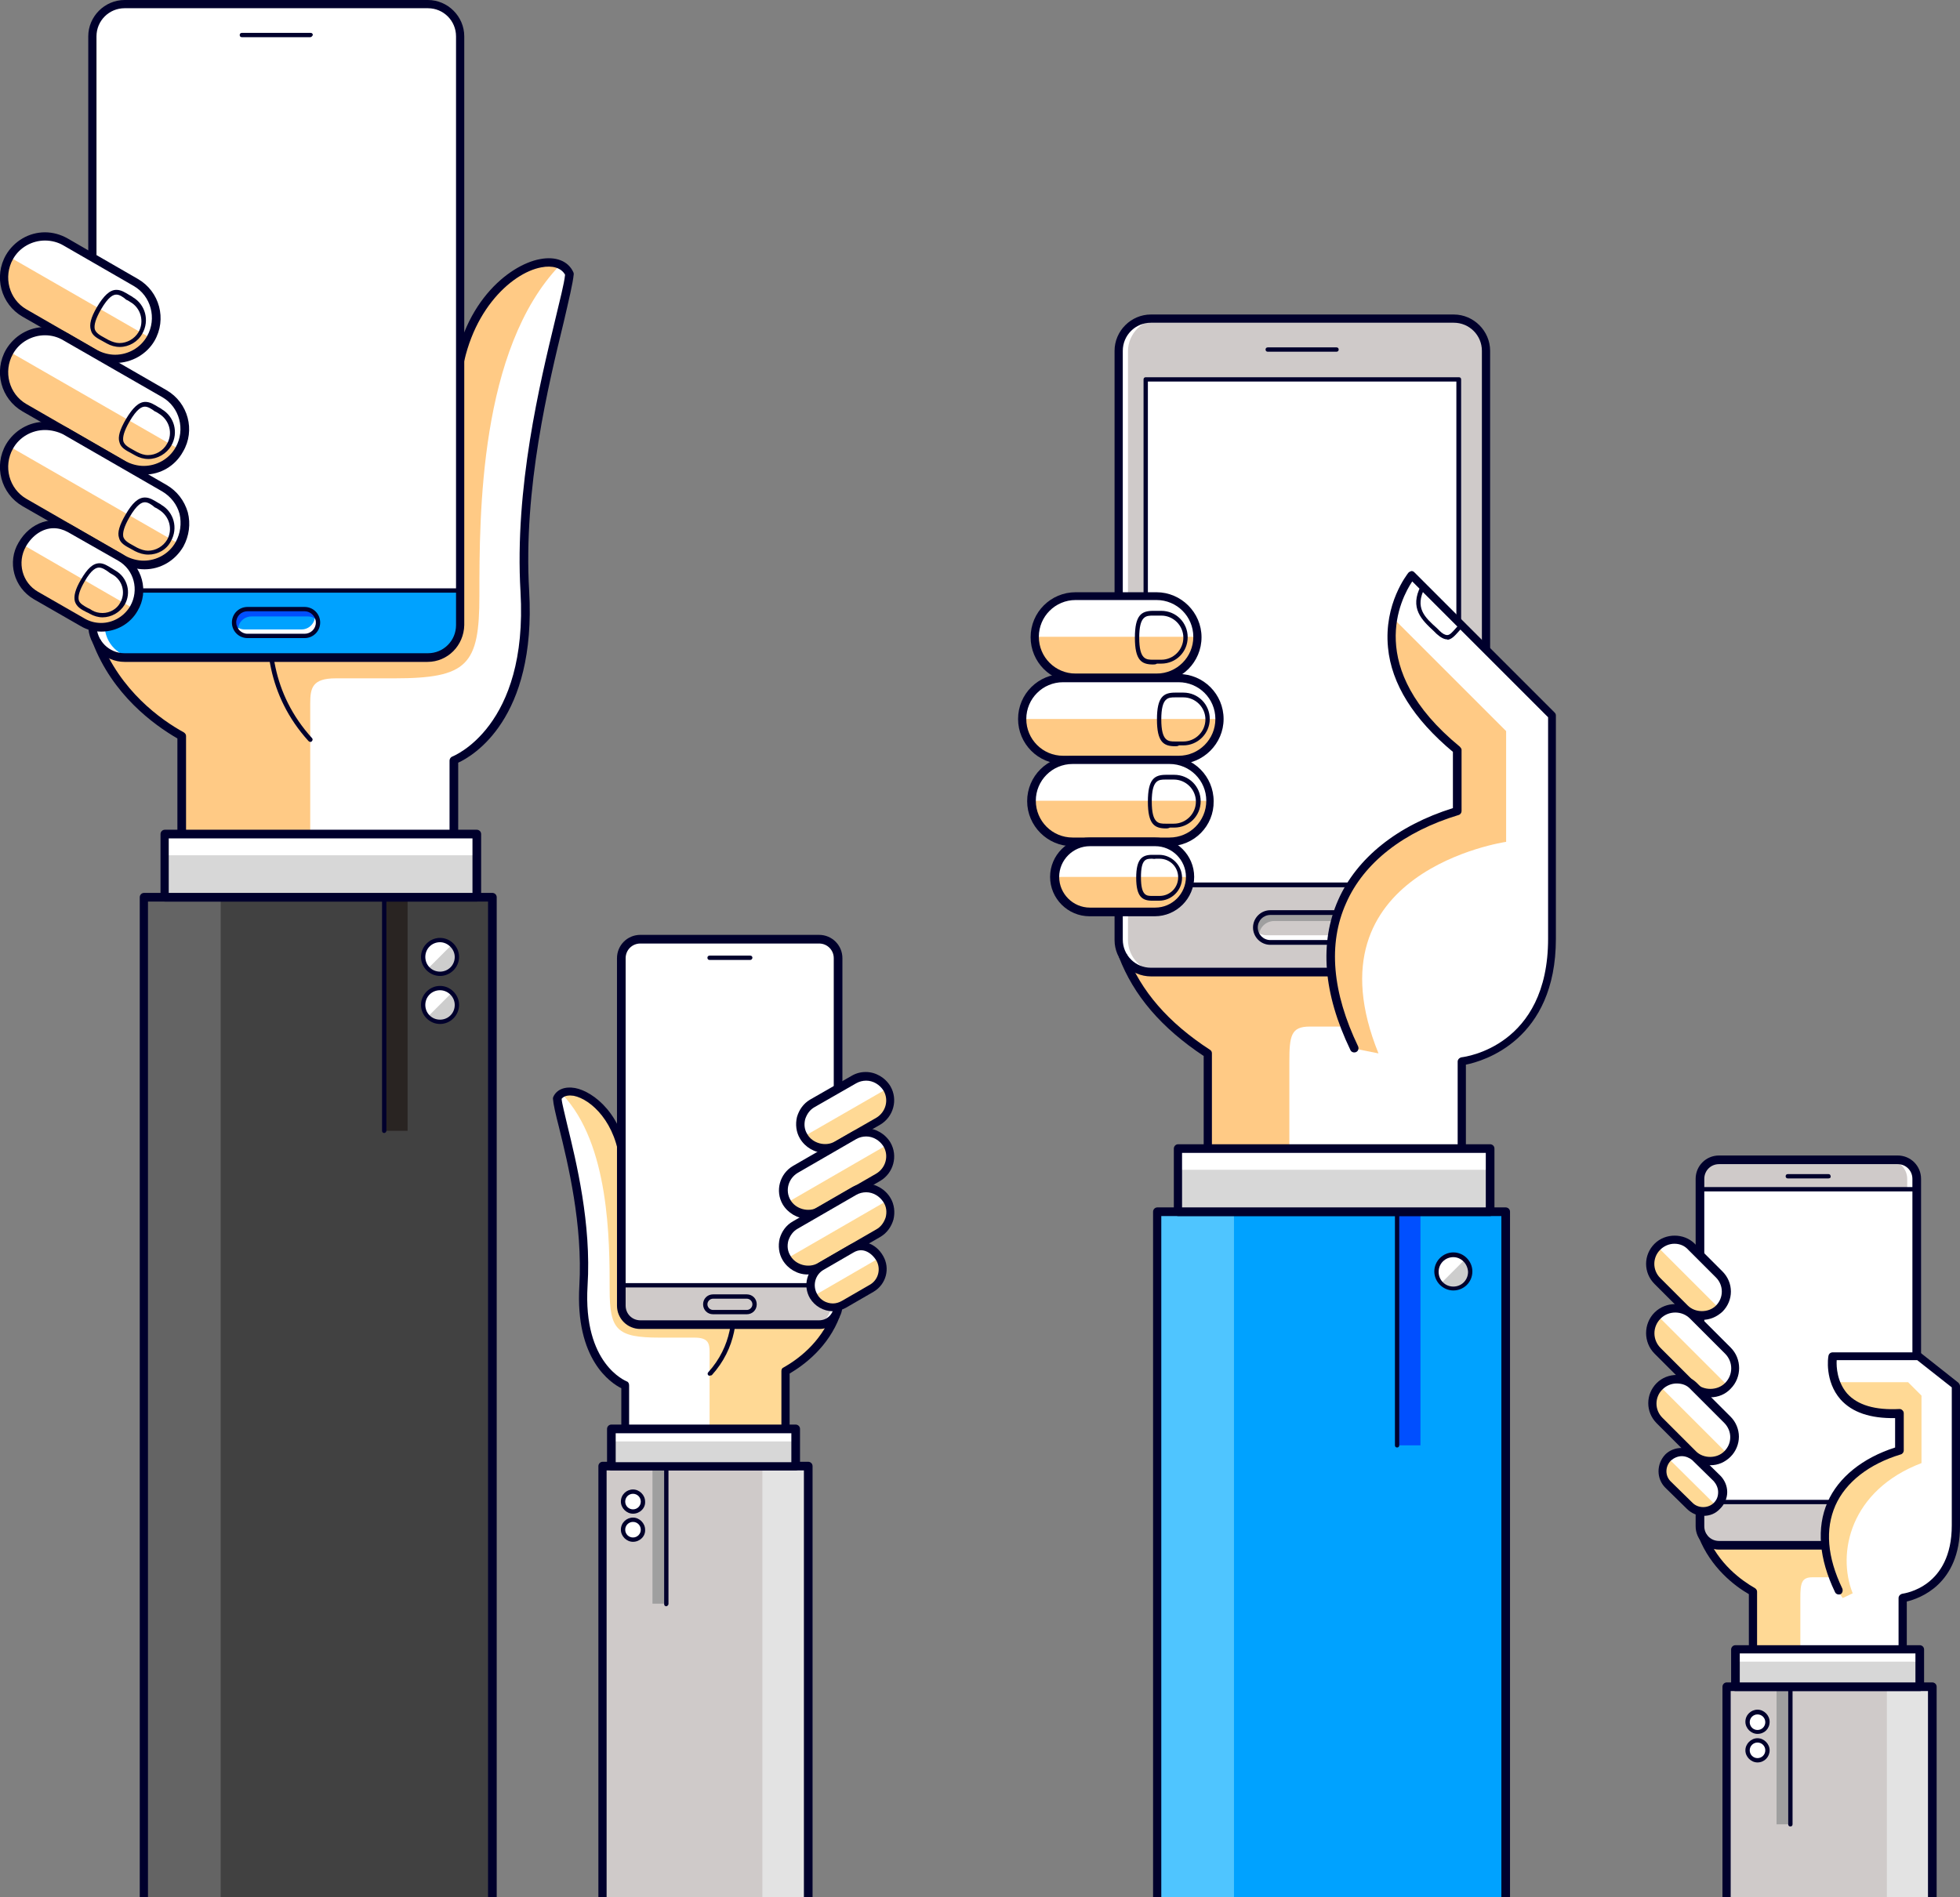
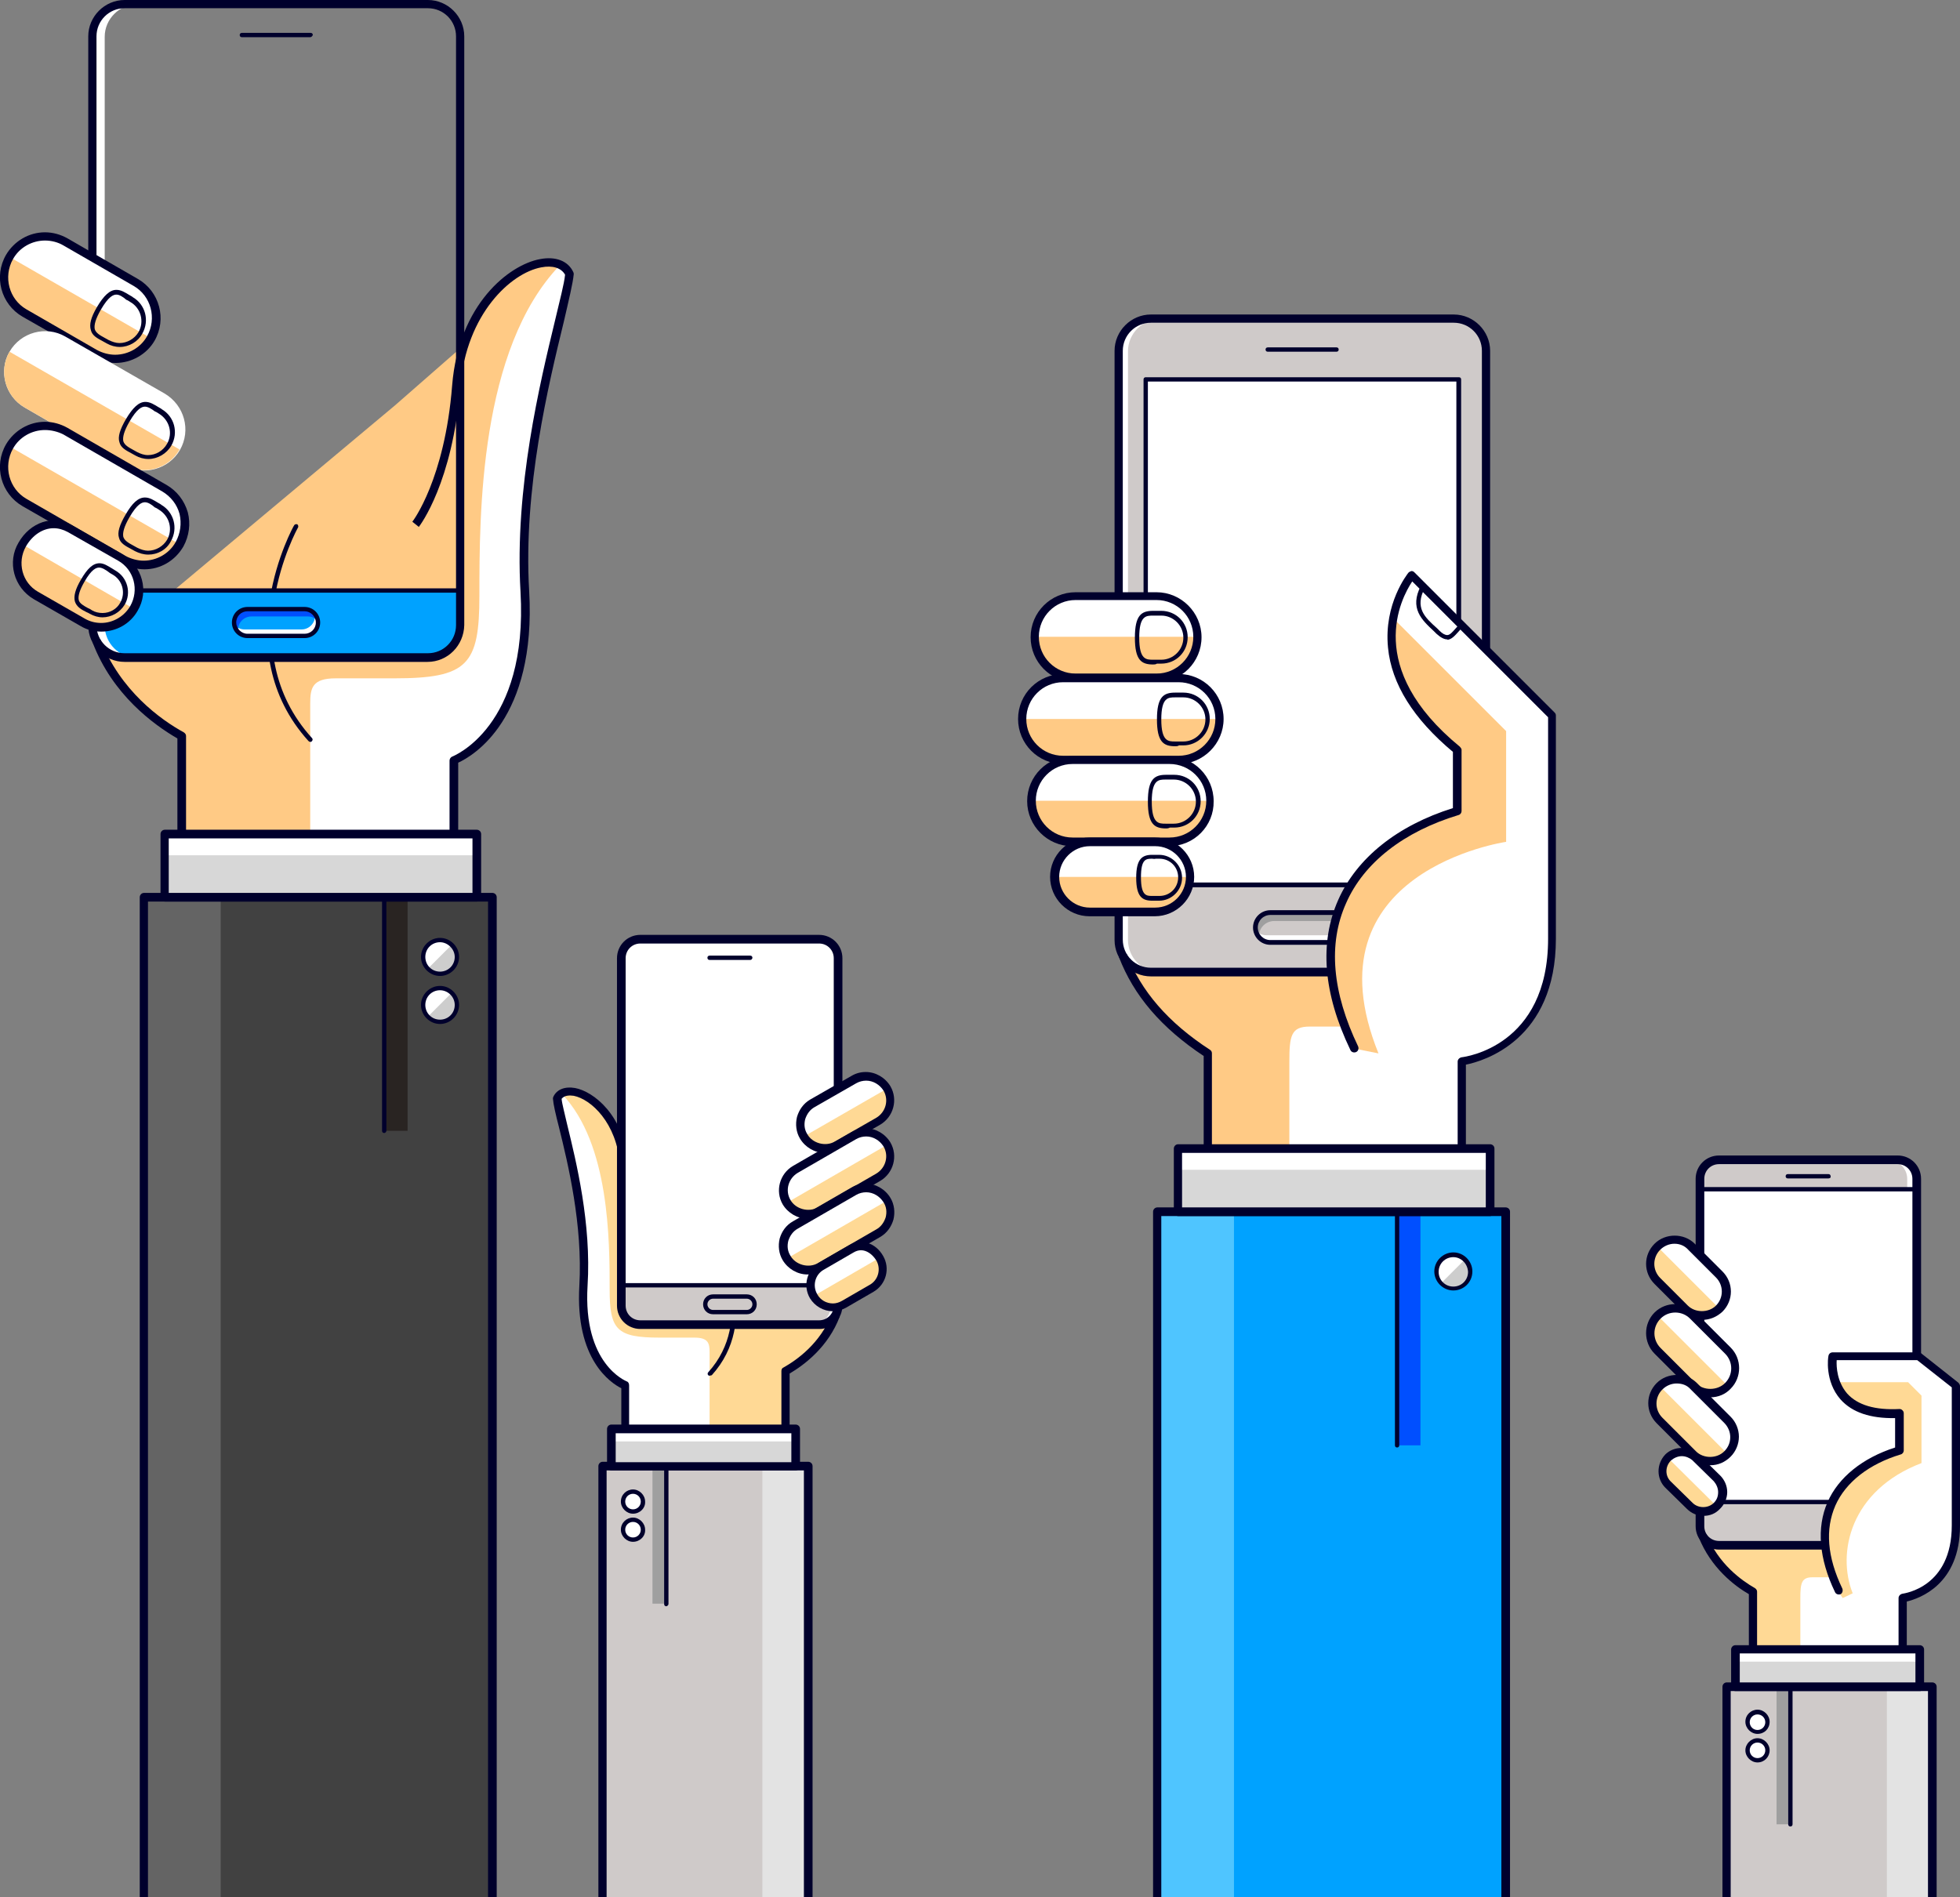
<svg xmlns="http://www.w3.org/2000/svg" version="1.1" id="圖層_1" x="0px" y="0px" viewBox="0 0 453 438.5" style="enable-background:new 0 0 453 438.5;" xml:space="preserve">
  <rect x="0" y="0" width="453" height="438.5" fill="#808080" stroke="none" />
  <style type="text/css">
	.st0{fill:#FFFFFF;}
	.st1{fill:#FFCA85;}
	.st2{fill:#CFCAC9;}
	.st3{fill:#00002C;}
	.st4{fill:#9F9F9F;}
	.st5{fill:#00A2FF;}
	.st6{fill:#004FFF;}
	.st7{fill:#4FC5FF;}
	.st8{fill:#D7D7D7;}
	.st9{fill:#CDCDCD;}
	.st10{fill:#414141;}
	.st11{fill:#292422;}
	.st12{fill:#646464;}
	.st13{fill:#FFD995;}
	.st14{fill:#E3E3E3;}
</style>
  <g>
    <polygon class="st0" points="291.3,231.7 335.8,232.6 337.9,245.4 337.9,265 293.9,265  " />
    <path class="st1" d="M312.3,237.3c0,0-5.4,0-9.6,0c-4.3,0-4.7,2.1-4.7,8.1c0,6,0,19.6,0,19.6h-18.8l0-22.1c0,0-17.2-9.9-18.5-22   c-1.3-12.1,35.1-11.4,35.1-11.4l16.5,10.2V237.3z" />
    <g>
      <path class="st0" d="M266,73.7H336c4.1,0,7.5,3.4,7.5,7.5v136.1c0,4.1-3.4,7.5-7.5,7.5H266c-4.1,0-7.5-3.4-7.5-7.5V81.1    C258.5,77,261.9,73.7,266,73.7z" />
      <path class="st2" d="M258.5,81.1v136.1c0,4.1,3.4,7.5,7.5,7.5H336c4.1,0,7.5-3.4,7.5-7.5V81.1c0-4.1-3.4-7.5-7.5-7.5H266    C261.9,73.7,258.5,77,258.5,81.1z M264.8,87.7h72.4v116.9h-72.4V87.7z" />
      <path class="st0" d="M266,73.7h2.2c-4.1,0-7.5,3.4-7.5,7.5v136.1c0,4.1,3.4,7.5,7.5,7.5H266c-4.1,0-7.5-3.4-7.5-7.5V81.1    C258.5,77,261.9,73.7,266,73.7z" />
      <g>
        <path class="st3" d="M336,225.7H266c-4.6,0-8.4-3.8-8.4-8.4V81.1c0-4.6,3.8-8.4,8.4-8.4H336c4.6,0,8.4,3.8,8.4,8.4v136.1     C344.4,221.9,340.7,225.7,336,225.7z M266,74.6c-3.6,0-6.5,2.9-6.5,6.5v136.1c0,3.6,2.9,6.5,6.5,6.5H336c3.6,0,6.5-2.9,6.5-6.5     V81.1c0-3.6-2.9-6.5-6.5-6.5H266z" />
      </g>
      <g>
        <path class="st3" d="M308.9,81.3h-15.9c-0.3,0-0.5-0.2-0.5-0.5c0-0.3,0.2-0.5,0.5-0.5h15.9c0.3,0,0.5,0.2,0.5,0.5     C309.4,81.1,309.2,81.3,308.9,81.3z" />
      </g>
      <g>
        <path class="st3" d="M337.2,205.1h-72.4c-0.3,0-0.5-0.2-0.5-0.5V87.7c0-0.3,0.2-0.5,0.5-0.5h72.4c0.3,0,0.5,0.2,0.5,0.5v116.9     C337.7,204.8,337.5,205.1,337.2,205.1z M265.3,204h71.3V88.2h-71.3V204z" />
      </g>
      <path class="st0" d="M292.8,216.2h14.8c1.9,0,3.5-1.5,3.5-3.4c0-0.3-0.1-0.5-0.1-0.7c0.6,0.6,1,1.5,1,2.4c0,1.9-1.5,3.5-3.5,3.5    h-14.8c-1.6,0-3-1.2-3.3-2.7C290.9,215.8,291.8,216.2,292.8,216.2z" />
      <path class="st4" d="M309.3,212.9h-14.8c-1.9,0-3.5,1.5-3.5,3.4c0,0.3,0.1,0.5,0.1,0.7c-0.6-0.6-1-1.4-1-2.4    c0-1.9,1.5-3.5,3.5-3.5h14.8c1.6,0,3,1.2,3.3,2.7C311.2,213.3,310.3,212.9,309.3,212.9z" />
      <g>
        <path class="st3" d="M308.4,218.4h-14.8c-2.2,0-4-1.8-4-4c0-2.2,1.8-4,4-4h14.8c2.2,0,4,1.8,4,4     C312.3,216.6,310.6,218.4,308.4,218.4z M293.6,211.5c-1.6,0-2.9,1.3-2.9,2.9c0,1.6,1.3,2.9,2.9,2.9h14.8c1.6,0,2.9-1.3,2.9-2.9     c0-1.6-1.3-2.9-2.9-2.9H293.6z" />
      </g>
    </g>
    <g>
      <path class="st3" d="M280.1,277h-1.9v-32.9c-9.8-6.5-16.2-14-19.6-22.9l1.8-0.7c3.3,8.6,9.6,15.9,19.3,22.2    c0.3,0.2,0.4,0.5,0.4,0.8V277z" />
    </g>
    <g>
      <g>
        <path class="st0" d="M276.8,147.2c0,5.2-4.2,9.5-9.5,9.5h-18.7c-5.2,0-9.5-4.2-9.5-9.5l0,0c0-5.2,4.2-9.5,9.5-9.5l18.7,0     C272.5,137.8,276.8,142,276.8,147.2L276.8,147.2z" />
        <path class="st1" d="M248.6,156.7h18.7c5.2,0,9.5-4.2,9.5-9.5l-37.6,0C239.1,152.5,243.4,156.7,248.6,156.7z" />
        <g>
          <path class="st3" d="M267.3,157.7h-18.7c-5.8,0-10.4-4.7-10.4-10.4c0-5.8,4.7-10.4,10.4-10.4l18.7,0c5.7,0,10.4,4.7,10.4,10.4      C277.7,153,273.1,157.7,267.3,157.7z M248.6,138.7c-4.7,0-8.5,3.8-8.5,8.5c0,4.7,3.8,8.5,8.5,8.5h18.7c4.7,0,8.5-3.8,8.5-8.5      c0-4.7-3.8-8.5-8.5-8.5L248.6,138.7z" />
        </g>
      </g>
      <g>
        <path class="st3" d="M266.5,153.6c-2.7,0-4.2-1-4.2-6.2c0-5.2,1.5-6.2,4.2-6.2c0.3,0,0.6,0,0.9,0c0.3,0,0.7,0,1,0     c3.4,0,6.1,2.7,6.1,6.1c0,3.4-2.7,6.1-6.1,6.1c-0.3,0-0.7,0-1,0C267.1,153.6,266.8,153.6,266.5,153.6z M266.5,142.3     c-1.6,0-3.2,0-3.2,5.1c0,5.1,1.6,5.1,3.2,5.1c0.3,0,0.6,0,0.9,0c0.3,0,0.7,0,1,0c2.8,0,5.1-2.3,5.1-5.1c0-2.8-2.3-5.1-5.1-5.1     c-0.3,0-0.7,0-1,0C267.1,142.3,266.8,142.3,266.5,142.3z" />
      </g>
    </g>
    <g>
      <g>
        <path class="st0" d="M281.9,166.2c0,5.2-4.2,9.5-9.5,9.5h-26.7c-5.2,0-9.5-4.2-9.5-9.5l0,0c0-5.2,4.2-9.5,9.5-9.5l26.7,0     C277.6,156.7,281.9,161,281.9,166.2L281.9,166.2z" />
        <path class="st1" d="M245.7,175.7h26.7c5.2,0,9.5-4.2,9.5-9.5h-45.6C236.2,171.4,240.5,175.7,245.7,175.7z" />
        <g>
          <path class="st3" d="M272.4,176.6h-26.7c-5.8,0-10.4-4.7-10.4-10.4c0-5.8,4.7-10.4,10.4-10.4l26.7,0c5.8,0,10.4,4.7,10.4,10.4      S278.1,176.6,272.4,176.6z M245.7,157.7c-4.7,0-8.5,3.8-8.5,8.5c0,4.7,3.8,8.5,8.5,8.5h26.7c4.7,0,8.5-3.8,8.5-8.5      c0-4.7-3.8-8.5-8.5-8.5L245.7,157.7z" />
        </g>
      </g>
      <g>
        <path class="st3" d="M271.6,172.5c-2.7,0-4.2-1-4.2-6.2c0-5.2,1.5-6.2,4.2-6.2c0.3,0,0.6,0,0.9,0c0.3,0,0.7,0,1,0     c3.4,0,6.1,2.7,6.1,6.1c0,3.4-2.8,6.1-6.1,6.1c-0.3,0-0.7,0-1,0C272.2,172.5,271.9,172.5,271.6,172.5z M271.6,161.2     c-1.6,0-3.2,0-3.2,5.1c0,5.1,1.6,5.1,3.2,5.1c0.3,0,0.6,0,0.9,0c0.3,0,0.7,0,1,0c2.8,0,5.1-2.3,5.1-5.1c0-2.8-2.3-5.1-5.1-5.1     c-0.4,0-0.7,0-1,0C272.2,161.2,271.9,161.2,271.6,161.2z" />
      </g>
    </g>
    <g>
      <g>
        <path class="st0" d="M279.7,185.1c0,5.2-4.2,9.5-9.5,9.5h-22.3c-5.2,0-9.5-4.2-9.5-9.5l0,0c0-5.2,4.2-9.5,9.5-9.5l22.3,0     C275.4,175.7,279.7,179.9,279.7,185.1L279.7,185.1z" />
        <path class="st1" d="M247.9,194.6h22.3c5.2,0,9.5-4.2,9.5-9.5h-41.3C238.4,190.4,242.6,194.6,247.9,194.6z" />
        <g>
          <path class="st3" d="M270.2,195.6L270.2,195.6h-22.4c-5.7,0-10.4-4.7-10.4-10.4c0-5.8,4.7-10.4,10.4-10.4l22.3,0      c5.8,0,10.4,4.7,10.4,10.4C280.6,190.9,276,195.6,270.2,195.6z M247.9,176.6c-4.7,0-8.5,3.8-8.5,8.5c0,4.7,3.8,8.5,8.5,8.5h22.4      c4.7,0,8.5-3.8,8.5-8.5c0-4.7-3.8-8.5-8.5-8.5L247.9,176.6z" />
        </g>
      </g>
      <g>
        <path class="st3" d="M269.5,191.5c-2.7,0-4.2-1-4.2-6.2c0-5.2,1.5-6.2,4.2-6.2c0.3,0,0.6,0,0.9,0c0.3,0,0.7,0,1,0     c3.4,0,6.1,2.7,6.1,6.1c0,3.4-2.7,6.1-6.1,6.1c-0.3,0-0.7,0-1,0C270,191.5,269.7,191.5,269.5,191.5z M269.4,180.2     c-1.6,0-3.2,0-3.2,5.1c0,5.1,1.6,5.1,3.2,5.1c0.3,0,0.6,0,0.9,0c0.3,0,0.7,0,1,0c2.8,0,5.1-2.3,5.1-5.1c0-2.8-2.3-5.1-5.1-5.1     c-0.4,0-0.7,0-1,0C270,180.2,269.7,180.2,269.4,180.2z" />
      </g>
    </g>
    <g>
      <g>
        <path class="st0" d="M275,202.7c0,4.5-3.6,8.1-8.1,8.1h-15.1c-4.5,0-8.1-3.6-8.1-8.1l0,0c0-4.5,3.6-8.1,8.1-8.1l15.1,0     C271.4,194.6,275,198.2,275,202.7L275,202.7z" />
        <path class="st1" d="M251.9,210.8h15.1c4.5,0,8.1-3.6,8.1-8.1l-31.2,0C243.8,207.2,247.4,210.8,251.9,210.8z" />
        <g>
          <path class="st3" d="M266.9,211.8h-15.1c-5,0-9.1-4.1-9.1-9.1c0-5,4.1-9.1,9.1-9.1l15.1,0c5,0,9.1,4.1,9.1,9.1      C276,207.7,271.9,211.8,266.9,211.8z M251.9,195.6c-3.9,0-7.1,3.2-7.1,7.1c0,3.9,3.2,7.1,7.1,7.1h15.1c3.9,0,7.1-3.2,7.1-7.1      c0-3.9-3.2-7.1-7.1-7.1L251.9,195.6z" />
        </g>
      </g>
      <g>
        <path class="st3" d="M266.3,208.2c-2.3,0-3.7-0.9-3.7-5.3c0-4.4,1.4-5.3,3.7-5.3c0.3,0,0.5,0,0.8,0c0.3,0,0.6,0,0.8,0     c2.9,0,5.3,2.4,5.3,5.3c0,2.9-2.4,5.3-5.3,5.3c-0.3,0-0.6,0-0.8,0C266.8,208.2,266.5,208.2,266.3,208.2z M266.3,198.5     c-1.4,0-2.6,0-2.6,4.3c0,4.3,1.3,4.3,2.6,4.3c0.2,0,0.5,0,0.8,0c0.3,0,0.6,0,0.9,0c2.4,0,4.3-1.9,4.3-4.3c0-2.4-1.9-4.3-4.3-4.3     c-0.3,0-0.6,0-0.9,0C266.8,198.6,266.5,198.5,266.3,198.5z" />
      </g>
    </g>
    <g>
      <path class="st0" d="M310,234.8c-2-8.8-10.2-33.1,26.9-47.2v-14.2c0,0-24.8-20.2-10.5-40.4l32.4,32.4c0,0,0,38.8,0,52.5    c0,13.7-8.6,27.4-20.8,27.4L310,234.8z" />
      <path class="st1" d="M322.1,143l26,26v25.6c0,0-46.6,6.7-29.5,48.9l-5.5-1.1c0,0-22.3-37.2,23.8-54.8v-14.2    C336.8,173.5,318.1,159.8,322.1,143z" />
      <g>
        <path class="st3" d="M337.9,266c-0.5,0-1-0.4-1-1v-19.6c0-0.5,0.4-0.9,0.9-1c0.8-0.1,20-2.5,20-27.4v-51.2l-31.4-31.4     c-2.6,3.9-11.2,20,11,38.2c0.2,0.2,0.4,0.5,0.4,0.7v14.2c0,0.4-0.3,0.8-0.7,0.9c-12.6,3.8-21.9,11-26,20.4     c-4.2,9.4-3.2,20.6,2.8,33.1c0.2,0.5,0,1.1-0.5,1.3c-0.5,0.2-1.1,0-1.3-0.5c-6.3-13.1-7.2-24.8-2.8-34.7     c4.3-9.7,13.7-17.2,26.5-21.2v-13c-9.1-7.6-14.2-15.7-15-24.1c-1-10.2,4.5-17,4.7-17.3c0.2-0.2,0.4-0.3,0.7-0.4     c0.3,0,0.5,0.1,0.7,0.3l32.4,32.4c0.2,0.2,0.3,0.4,0.3,0.7v51.6c0,23.5-16.8,28.3-20.8,29.1V265C338.9,265.5,338.5,266,337.9,266     z" />
      </g>
      <g>
        <path class="st3" d="M334.5,147.8c-0.7,0-1.5-0.4-2.5-1.3l-0.6-0.6c-2.8-2.6-5.7-5.3-3-10.5l0.9,0.5c-2.4,4.6,0,6.8,2.8,9.3     l0.6,0.6c0.7,0.7,1.3,1,1.8,1c0.6,0,1.2-0.7,1.9-1.5c0.3-0.3,0.6-0.7,0.9-1l0.7,0.7c-0.3,0.3-0.6,0.7-0.9,1     c-0.9,1-1.6,1.8-2.6,1.9C334.6,147.8,334.5,147.8,334.5,147.8z" />
      </g>
    </g>
    <rect x="267.4" y="280.1" class="st5" width="80.5" height="158.4" />
    <rect x="322.9" y="280.1" class="st6" width="5.4" height="54" />
    <rect x="267.4" y="280.1" class="st7" width="17.8" height="158.4" />
    <g>
      <path class="st3" d="M348.9,438.5H347V281.1h-78.6v157.4h-1.9V280.1c0-0.5,0.4-1,1-1h80.5c0.5,0,1,0.4,1,1V438.5z" />
    </g>
    <rect x="272.2" y="265.6" class="st0" width="72.1" height="14.6" />
    <rect x="272.2" y="270.4" class="st8" width="72.1" height="9.7" />
    <g>
      <path class="st3" d="M344.4,281.1h-72.1c-0.5,0-1-0.4-1-1v-14.6c0-0.5,0.4-1,1-1h72.1c0.5,0,1,0.4,1,1v14.6    C345.4,280.6,344.9,281.1,344.4,281.1z M273.2,279.1h70.2v-12.6h-70.2V279.1z" />
    </g>
    <g>
      <path class="st3" d="M322.9,334.6c-0.3,0-0.5-0.2-0.5-0.5v-54c0-0.3,0.2-0.5,0.5-0.5c0.3,0,0.5,0.2,0.5,0.5v54    C323.4,334.4,323.2,334.6,322.9,334.6z" />
    </g>
    <g>
      <path class="st0" d="M332,293.9c0,2.1,1.7,3.9,3.9,3.9c2.1,0,3.9-1.7,3.9-3.9c0-2.1-1.7-3.9-3.9-3.9    C333.7,290,332,291.8,332,293.9z" />
      <path class="st9" d="M338.6,296.6c-1.5,1.5-4,1.5-5.5,0l5.5-5.5C340.1,292.7,340.1,295.1,338.6,296.6z" />
      <g>
        <path class="st3" d="M335.9,298.3c-2.4,0-4.4-2-4.4-4.4c0-2.4,2-4.4,4.4-4.4c2.4,0,4.4,2,4.4,4.4     C340.3,296.4,338.3,298.3,335.9,298.3z M335.9,290.6c-1.9,0-3.4,1.5-3.4,3.4c0,1.9,1.5,3.4,3.4,3.4c1.9,0,3.4-1.5,3.4-3.4     C339.2,292.1,337.7,290.6,335.9,290.6z" />
      </g>
    </g>
  </g>
  <g>
    <path class="st0" d="M52.8,203.5h52v-27.7c0,0,16.4-7.1,16.4-29.5c0-22.5,1.2-43,5.3-60.5c4.1-17.5,5-22.4,5-22.4s-2.9-4.8-8.9,0   c-6,4.8-65.7,89.8-65.7,89.8L52.8,203.5z" />
    <path class="st1" d="M107.3,79.7l-16,14l-68,56.9c8.2,15.8,18.7,19.1,18.7,19.1v33.8h29.7v-40.9c0-3.6,0.5-5.8,5.9-5.8   c3,0,7.3,0,13.5,0c17,0,19.7-3.1,19.7-19.1c0-18.8,0-57,18.6-76.4C116.6,56.9,107.3,79.7,107.3,79.7z" />
    <g>
      <path class="st3" d="M71.7,171.5c-0.1,0-0.3-0.1-0.4-0.2c-19.2-21.2-3.5-49.7-3.3-49.9c0.1-0.2,0.5-0.3,0.7-0.2    c0.2,0.1,0.3,0.5,0.2,0.7c-0.2,0.3-15.5,28.1,3.2,48.7c0.2,0.2,0.2,0.5,0,0.7C72,171.5,71.8,171.5,71.7,171.5z" />
    </g>
    <g>
      <path class="st3" d="M105.8,203.5h-1.9v-27.7c0-0.4,0.3-0.8,0.6-0.9c0.2-0.1,17.6-6.8,15.8-38.1c-1.4-24,4.5-48.3,8-62.8    c1.1-4.7,2.1-8.4,2.3-10.5c-0.9-1.6-2.9-2.2-5.5-1.7c-7,1.3-17.3,10.7-18.7,27.5c-1.8,22.3-9.3,32.1-9.6,32.5l-1.5-1.2    c0.1-0.1,7.5-9.8,9.2-31.5c1.5-18.8,13.2-27.9,20.3-29.2c3.6-0.7,6.5,0.4,7.7,3c0.1,0.2,0.1,0.3,0.1,0.5c-0.2,2.1-1.1,5.8-2.3,11    c-3.5,14.4-9.4,38.5-8,62.2c1.7,29.7-13.1,38.2-16.4,39.7V203.5z" />
    </g>
    <g>
-       <path class="st0" d="M28.8,1h70.1c4.1,0,7.5,3.4,7.5,7.5v136.1c0,4.1-3.4,7.5-7.5,7.5H28.8c-4.1,0-7.5-3.4-7.5-7.5V8.4    C21.3,4.3,24.7,1,28.8,1z" />
      <path class="st5" d="M106.3,136.7v7.9c0,4.1-3.4,7.5-7.5,7.5H28.8c-4.1,0-7.5-3.4-7.5-7.5v-7.9H106.3z" />
      <path class="st0" d="M29.5,1h2.2c-4.1,0-7.5,3.4-7.5,7.5v136.1c0,4.1,3.4,7.5,7.5,7.5h-2.2c-4.1,0-7.5-3.4-7.5-7.5V8.4    C22,4.3,25.4,1,29.5,1z" />
      <g>
        <path class="st3" d="M98.8,153H28.8c-4.6,0-8.4-3.8-8.4-8.4V8.4c0-4.6,3.8-8.4,8.4-8.4h70.1c4.6,0,8.4,3.8,8.4,8.4v136.1     C107.2,149.2,103.5,153,98.8,153z M28.8,1.9c-3.6,0-6.5,2.9-6.5,6.5v136.1c0,3.6,2.9,6.5,6.5,6.5h70.1c3.6,0,6.5-2.9,6.5-6.5V8.4     c0-3.6-2.9-6.5-6.5-6.5H28.8z" />
      </g>
      <g>
        <rect x="21.3" y="136" class="st3" width="85" height="1" />
      </g>
      <g>
        <path class="st3" d="M71.7,8.6H55.9c-0.3,0-0.5-0.2-0.5-0.5c0-0.3,0.2-0.5,0.5-0.5h15.9c0.3,0,0.5,0.2,0.5,0.5     C72.2,8.3,72,8.6,71.7,8.6z" />
      </g>
      <path class="st0" d="M56.5,145.5h13.2c1.7,0,3.1-1.4,3.1-3.1c0-0.2-0.1-0.4-0.1-0.7c0.5,0.6,0.9,1.3,0.9,2.1    c0,1.7-1.4,3.1-3.1,3.1H57.2c-1.5,0-2.6-1-2.9-2.4C54.8,145.1,55.6,145.5,56.5,145.5z" />
      <path class="st6" d="M71.2,142.5H58.1c-1.7,0-3.1,1.4-3.1,3.1c0,0.2,0.1,0.4,0.1,0.7c-0.5-0.6-0.9-1.3-0.9-2.1    c0-1.7,1.4-3.1,3.1-3.1h13.2c1.5,0,2.6,1,2.9,2.4C72.9,142.9,72.1,142.5,71.2,142.5z" />
      <g>
        <path class="st3" d="M70.4,147.5H57.2c-2,0-3.6-1.6-3.6-3.6c0-2,1.6-3.6,3.6-3.6h13.2c2,0,3.6,1.6,3.6,3.6     C74,145.9,72.4,147.5,70.4,147.5z M57.2,141.3c-1.4,0-2.6,1.1-2.6,2.6c0,1.4,1.2,2.6,2.6,2.6h13.2c1.4,0,2.6-1.1,2.6-2.6     c0-1.4-1.2-2.6-2.6-2.6H57.2z" />
      </g>
    </g>
    <g>
      <path class="st3" d="M42.9,203.5H41v-32.8c-5.5-3.2-15-10.1-19.6-22.2l1.8-0.7c4.6,11.9,14,18.6,19.3,21.5    c0.3,0.2,0.5,0.5,0.5,0.8V203.5z" />
    </g>
    <g>
      <g>
        <path class="st0" d="M34.9,78.2c-2.6,4.5-8.4,6.1-12.9,3.5L5.7,72.3c-4.5-2.6-6.1-8.4-3.5-12.9l0,0c2.6-4.5,8.4-6.1,12.9-3.5     l16.3,9.4C36,67.9,37.5,73.7,34.9,78.2L34.9,78.2z" />
        <path class="st1" d="M5.7,72.3L22,81.7c4.5,2.6,10.3,1.1,12.9-3.5L2.2,59.4C-0.4,63.9,1.2,69.7,5.7,72.3z" />
        <g>
          <path class="st3" d="M26.7,83.9c-1.8,0-3.6-0.5-5.2-1.4L5.2,73.2c-5-2.9-6.7-9.3-3.8-14.3c1.9-3.2,5.3-5.2,9-5.2      c1.8,0,3.6,0.5,5.2,1.4l16.3,9.4c5,2.9,6.7,9.3,3.8,14.3C33.9,81.9,30.4,83.9,26.7,83.9z M10.4,55.6c-3,0-5.9,1.6-7.4,4.3      c-2.3,4.1-0.9,9.3,3.1,11.6l16.3,9.4c1.3,0.7,2.8,1.1,4.2,1.1c3,0,5.9-1.6,7.4-4.3c2.3-4.1,0.9-9.3-3.1-11.6l-16.3-9.4      C13.4,56,11.9,55.6,10.4,55.6z" />
        </g>
      </g>
      <g>
        <path class="st0" d="M41.6,104c-2.6,4.5-8.4,6.1-12.9,3.5L5.7,94.2c-4.5-2.6-6.1-8.4-3.5-12.9l0,0c2.6-4.5,8.4-6.1,12.9-3.5     L38.1,91C42.6,93.7,44.2,99.4,41.6,104L41.6,104z" />
        <path class="st1" d="M5.7,94.2l22.9,13.2c4.5,2.6,10.3,1.1,12.9-3.5L2.2,81.3C-0.4,85.8,1.2,91.6,5.7,94.2z" />
        <g>
-           <path class="st3" d="M33.4,109.7c-1.8,0-3.6-0.5-5.2-1.4L5.2,95.1c-5-2.9-6.7-9.3-3.8-14.3c1.9-3.2,5.3-5.2,9-5.2      c1.8,0,3.6,0.5,5.2,1.4l22.9,13.2c5,2.9,6.7,9.3,3.8,14.2C40.5,107.7,37.1,109.7,33.4,109.7z M10.4,77.5c-3,0-5.9,1.6-7.4,4.3      c-2.3,4.1-0.9,9.3,3.1,11.6l22.9,13.2c1.3,0.7,2.8,1.1,4.2,1.1c3,0,5.9-1.6,7.4-4.3c2.3-4.1,0.9-9.3-3.1-11.6L14.7,78.7      C13.4,77.9,11.9,77.5,10.4,77.5z" />
-         </g>
+           </g>
      </g>
      <g>
        <path class="st0" d="M41.6,125.9c-2.6,4.5-8.4,6.1-12.9,3.5L5.7,116.1c-4.5-2.6-6.1-8.4-3.5-12.9l0,0c2.6-4.5,8.4-6.1,12.9-3.5     L38.1,113C42.6,115.6,44.2,121.3,41.6,125.9L41.6,125.9z" />
        <path class="st1" d="M5.7,116.1l22.9,13.2c4.5,2.6,10.3,1.1,12.9-3.5L2.2,103.2C-0.4,107.7,1.2,113.5,5.7,116.1z" />
        <g>
          <path class="st3" d="M33.4,131.6c-1.8,0-3.6-0.5-5.2-1.4L5.2,117c-5-2.9-6.7-9.3-3.8-14.3c1.9-3.2,5.3-5.2,9-5.2      c1.8,0,3.6,0.5,5.2,1.4l22.9,13.2c2.4,1.4,4.1,3.6,4.9,6.3c0.7,2.7,0.3,5.5-1,7.9C40.5,129.6,37.1,131.6,33.4,131.6z M10.4,99.4      c-3,0-5.9,1.6-7.4,4.3c-2.3,4.1-0.9,9.3,3.1,11.6l22.9,13.2c1.3,0.7,2.8,1.1,4.2,1.1c3,0,5.9-1.6,7.4-4.3c1.1-2,1.4-4.3,0.9-6.5      c-0.6-2.2-2-4-4-5.2l-22.9-13.2C13.4,99.8,11.9,99.4,10.4,99.4z" />
        </g>
      </g>
      <g>
        <path class="st0" d="M31,140.7c-2.4,4.1-7.7,5.6-11.8,3.2l-10.8-6.2c-4.1-2.4-5.6-7.7-3.2-11.8l0,0c2.4-4.1,6.9-6.1,11-3.7     l11.7,6.7C31.9,131.3,33.4,136.6,31,140.7L31,140.7z" />
        <path class="st1" d="M8.3,137.7l10.8,6.2c4.1,2.4,9.4,1,11.8-3.2L5.1,125.8C2.7,130,4.2,135.3,8.3,137.7z" />
        <g>
          <path class="st3" d="M23.4,146c-1.7,0-3.3-0.4-4.8-1.3l-10.8-6.2c-4.6-2.7-6.2-8.6-3.5-13.1c2.7-4.7,8-6.5,12.3-4l11.7,6.7      c4.6,2.7,6.2,8.6,3.5,13.1C30.1,144.2,26.9,146,23.4,146z M12.4,122.1c-2.5,0-4.9,1.6-6.4,4.2c-2.1,3.7-0.9,8.4,2.8,10.5      l10.8,6.2c1.2,0.7,2.5,1,3.8,1c2.7,0,5.3-1.5,6.7-3.9c2.1-3.7,0.9-8.4-2.8-10.5L15.7,123C14.6,122.4,13.5,122.1,12.4,122.1z" />
        </g>
      </g>
      <g>
        <path class="st3" d="M27.7,80.2c-1.1,0-2.1-0.3-3-0.8c-0.3-0.2-0.6-0.3-0.9-0.5c-1.3-0.7-2.5-1.3-2.8-2.6     C20.6,75,21,73.4,22.4,71c1.6-2.7,3-4,4.5-4c1.1,0,2,0.6,3,1.2c0.3,0.2,0.6,0.3,0.8,0.5c2.9,1.7,3.9,5.4,2.2,8.4     C31.9,79,29.8,80.2,27.7,80.2z M26.9,68.1c-0.7,0-1.8,0.4-3.6,3.5c-1.2,2.1-1.6,3.5-1.4,4.5c0.3,0.9,1.2,1.4,2.3,2     c0.3,0.2,0.6,0.3,0.9,0.5c0.8,0.4,1.7,0.7,2.5,0.7c1.8,0,3.5-1,4.4-2.5c1.4-2.4,0.6-5.6-1.9-7c-0.3-0.2-0.6-0.4-0.9-0.5     C28.4,68.6,27.6,68.1,26.9,68.1z" />
      </g>
      <g>
        <path class="st3" d="M34.3,106.1c-1.1,0-2.1-0.3-3-0.8c-0.3-0.2-0.6-0.3-0.9-0.5c-1.3-0.7-2.5-1.3-2.8-2.6     c-0.4-1.2,0.1-2.9,1.5-5.3c1.6-2.7,3-4,4.5-4c1.1,0,2,0.6,3,1.2c0.3,0.2,0.6,0.3,0.8,0.5c2.9,1.7,3.9,5.4,2.2,8.4     C38.5,104.9,36.4,106.1,34.3,106.1z M33.5,94c-0.7,0-1.8,0.4-3.6,3.5c-1.2,2.1-1.6,3.5-1.4,4.5c0.3,0.9,1.2,1.4,2.3,2     c0.3,0.2,0.6,0.3,0.9,0.5c0.8,0.4,1.6,0.7,2.5,0.7c1.8,0,3.5-1,4.4-2.6c1.4-2.4,0.6-5.5-1.9-7c-0.3-0.2-0.6-0.4-0.9-0.5     C35,94.5,34.2,94,33.5,94z" />
      </g>
      <g>
        <path class="st3" d="M34.3,128.2c-1.1,0-2.1-0.3-3.1-0.8c-0.3-0.2-0.6-0.3-0.9-0.5c-1.3-0.7-2.5-1.3-2.8-2.6     c-0.4-1.2,0.1-2.9,1.5-5.3c1.6-2.8,3-4,4.5-4c1.1,0,2,0.6,3,1.2c0.3,0.2,0.6,0.3,0.8,0.5c2.9,1.7,3.9,5.4,2.2,8.4     C38.5,127.1,36.4,128.2,34.3,128.2z M33.5,116.1c-0.7,0-1.8,0.4-3.6,3.5c-1.2,2.1-1.6,3.5-1.4,4.5c0.3,0.9,1.2,1.4,2.3,2     c0.3,0.2,0.6,0.3,0.9,0.5c0.8,0.4,1.7,0.7,2.5,0.7c1.8,0,3.5-1,4.4-2.5c1.4-2.4,0.6-5.5-1.9-7c-0.3-0.2-0.6-0.4-0.9-0.5     C35,116.6,34.2,116.1,33.5,116.1z" />
      </g>
      <g>
        <path class="st3" d="M23.7,142.7c-1,0-2-0.3-2.9-0.8c-0.3-0.2-0.6-0.3-0.8-0.4c-1.2-0.6-2.3-1.2-2.7-2.5c-0.3-1.2,0.1-2.8,1.4-5     c1.5-2.6,2.8-3.8,4.3-3.8c1,0,1.9,0.6,2.9,1.2c0.3,0.2,0.5,0.3,0.8,0.5c2.8,1.6,3.7,5.2,2.1,7.9     C27.7,141.6,25.7,142.7,23.7,142.7z M22.9,131.2c-0.6,0-1.7,0.3-3.4,3.3c-1.1,1.9-1.5,3.3-1.3,4.2c0.2,0.8,1.1,1.3,2.2,1.9     c0.3,0.1,0.6,0.3,0.9,0.5c0.7,0.4,1.5,0.6,2.4,0.6c1.7,0,3.3-0.9,4.1-2.4c1.3-2.3,0.5-5.2-1.8-6.5c-0.3-0.2-0.6-0.3-0.8-0.5     C24.4,131.7,23.6,131.2,22.9,131.2z" />
      </g>
    </g>
    <rect x="33.2" y="207.4" class="st10" width="80.5" height="231.1" />
    <rect x="88.8" y="207.4" class="st11" width="5.4" height="54" />
    <rect x="33.2" y="207.4" class="st12" width="17.8" height="231.1" />
    <g>
      <path class="st3" d="M114.7,438.5h-1.9V208.4H34.2v230.1h-1.9V207.4c0-0.5,0.4-1,1-1h80.5c0.5,0,1,0.4,1,1V438.5z" />
    </g>
    <rect x="38.1" y="192.8" class="st0" width="72.1" height="14.6" />
    <rect x="38.1" y="197.7" class="st8" width="72.1" height="9.7" />
    <g>
      <path class="st3" d="M110.2,208.4H38.1c-0.5,0-1-0.4-1-1v-14.6c0-0.5,0.4-1,1-1h72.1c0.5,0,1,0.4,1,1v14.6    C111.2,207.9,110.8,208.4,110.2,208.4z M39,206.4h70.2v-12.6H39V206.4z" />
    </g>
    <g>
      <path class="st3" d="M88.8,261.9c-0.3,0-0.5-0.2-0.5-0.5v-54c0-0.3,0.2-0.5,0.5-0.5c0.3,0,0.5,0.2,0.5,0.5v54    C89.3,261.7,89,261.9,88.8,261.9z" />
    </g>
    <g>
      <path class="st0" d="M97.8,221.2c0,2.1,1.7,3.9,3.9,3.9c2.1,0,3.9-1.7,3.9-3.9c0-2.2-1.7-3.9-3.9-3.9    C99.5,217.3,97.8,219.1,97.8,221.2z" />
      <path class="st9" d="M104.4,223.9c-1.5,1.5-4,1.5-5.5,0l5.5-5.5C106,219.9,106,222.4,104.4,223.9z" />
      <g>
        <path class="st3" d="M101.7,225.6c-2.4,0-4.4-2-4.4-4.4c0-2.4,2-4.4,4.4-4.4c2.4,0,4.4,2,4.4,4.4     C106.1,223.6,104.1,225.6,101.7,225.6z M101.7,217.8c-1.9,0-3.4,1.5-3.4,3.4c0,1.9,1.5,3.4,3.4,3.4c1.9,0,3.4-1.5,3.4-3.4     C105.1,219.4,103.5,217.8,101.7,217.8z" />
      </g>
    </g>
    <g>
      <path class="st0" d="M97.8,232.3c0,2.1,1.7,3.9,3.9,3.9c2.1,0,3.9-1.7,3.9-3.9c0-2.1-1.7-3.9-3.9-3.9    C99.5,228.4,97.8,230.1,97.8,232.3z" />
      <path class="st9" d="M104.4,235c-1.5,1.5-4,1.5-5.5,0l5.5-5.5C106,231,106,233.4,104.4,235z" />
      <g>
        <path class="st3" d="M101.7,236.7c-2.4,0-4.4-2-4.4-4.4c0-2.4,2-4.4,4.4-4.4c2.4,0,4.4,2,4.4,4.4     C106.1,234.7,104.1,236.7,101.7,236.7z M101.7,228.9c-1.9,0-3.4,1.5-3.4,3.4c0,1.9,1.5,3.4,3.4,3.4c1.9,0,3.4-1.5,3.4-3.4     C105.1,230.4,103.5,228.9,101.7,228.9z" />
      </g>
    </g>
  </g>
  <g>
    <polygon class="st0" points="412.3,361.4 438.5,361.9 439.8,369.4 439.8,380.5 413.8,380.5  " />
    <path class="st13" d="M424.6,364.6c0,0-3.2,0-5.7,0s-2.8,1.3-2.8,4.8c0,3.5,0,11.1,0,11.1h-11.1l0-12.6c0,0-10.1-5.8-10.9-13   c-0.8-7.1,20.7-6.7,20.7-6.7l9.7,6V364.6z" />
    <g>
      <path class="st0" d="M438.6,268.1h-41.3c-2.4,0-4.4,2-4.4,4.4v80.3c0,2.4,2,4.4,4.4,4.4h41.3c2.4,0,4.4-2,4.4-4.4v-80.3    C443,270.1,441.1,268.1,438.6,268.1z" />
      <path class="st2" d="M392.9,347.3v5.5c0,2.4,2,4.4,4.4,4.4h41.3c2.4,0,4.4-2,4.4-4.4v-5.5H392.9z" />
      <path class="st2" d="M443,275v-2.2c0-2.4-2-4.4-4.4-4.4h-41.3c-2.4,0-4.4,2-4.4,4.4v2.2H443z" />
      <path class="st0" d="M437.7,268.1h-1.3c2.4,0,4.4,2,4.4,4.4v80.3c0,2.4-2,4.4-4.4,4.4h1.3c2.4,0,4.4-2,4.4-4.4v-80.3    C442.1,270.1,440.1,268.1,437.7,268.1z" />
      <g>
        <path class="st3" d="M438.6,358.2h-41.3c-3,0-5.4-2.4-5.4-5.4v-80.3c0-3,2.4-5.4,5.4-5.4h41.3c3,0,5.4,2.4,5.4,5.4v80.3     C444,355.8,441.6,358.2,438.6,358.2z M397.3,269.1c-1.9,0-3.4,1.5-3.4,3.4v80.3c0,1.9,1.5,3.4,3.4,3.4h41.3     c1.9,0,3.4-1.5,3.4-3.4v-80.3c0-1.9-1.5-3.4-3.4-3.4H397.3z" />
      </g>
      <g>
        <rect x="392.9" y="346.7" class="st3" width="50.1" height="1" />
      </g>
      <g>
        <rect x="392.9" y="274.4" class="st3" width="50.1" height="1" />
      </g>
      <g>
        <path class="st3" d="M422.6,272.4h-9.4c-0.3,0-0.5-0.2-0.5-0.5c0-0.3,0.2-0.5,0.5-0.5h9.4c0.3,0,0.5,0.2,0.5,0.5     C423.2,272.2,422.9,272.4,422.6,272.4z" />
      </g>
    </g>
    <g>
      <path class="st3" d="M406.1,387.6h-1.9v-19.1c-3.3-1.9-8.8-6.1-11.6-13.2l1.8-0.7c2.7,6.9,8.2,10.8,11.2,12.5    c0.3,0.2,0.5,0.5,0.5,0.8V387.6z" />
    </g>
    <g>
      <g>
        <path class="st0" d="M397.4,302.5c-2.2,2.2-5.7,2.2-7.9,0l-6.4-6.4c-2.2-2.2-2.2-5.7,0-7.9l0,0c2.2-2.2,5.7-2.2,7.9,0l6.4,6.4     C399.6,296.7,399.6,300.3,397.4,302.5L397.4,302.5z" />
        <path class="st13" d="M383.1,296.1l6.4,6.4c2.2,2.2,5.7,2.2,7.9,0l-14.3-14.3C380.9,290.4,380.9,293.9,383.1,296.1z" />
        <g>
          <path class="st3" d="M393.4,305.1c-1.7,0-3.4-0.7-4.6-1.9l-6.4-6.4c-2.6-2.6-2.6-6.7,0-9.3c2.5-2.5,6.8-2.5,9.3,0l6.4,6.4      c2.6,2.6,2.6,6.7,0,9.3C396.8,304.4,395.2,305.1,393.4,305.1z M387,287.5c-1.2,0-2.4,0.5-3.3,1.4c-1.8,1.8-1.8,4.7,0,6.5      l6.4,6.4c1.7,1.7,4.8,1.7,6.5,0c1.8-1.8,1.8-4.7,0-6.5l-6.4-6.4C389.4,288,388.3,287.5,387,287.5z" />
        </g>
      </g>
    </g>
    <g>
      <g>
        <path class="st0" d="M399.4,320.4c-2.3,2.3-5.9,2.3-8.2,0l-8.1-8.1c-2.3-2.3-2.3-5.9,0-8.2l0,0c2.3-2.3,5.9-2.3,8.2,0l8.1,8.1     C401.7,314.4,401.7,318.1,399.4,320.4L399.4,320.4z" />
        <path class="st13" d="M383.1,312.3l8.1,8.1c2.3,2.3,5.9,2.3,8.2,0l-16.3-16.3C380.9,306.4,380.9,310,383.1,312.3z" />
        <g>
          <path class="st3" d="M395.3,323c-1.8,0-3.5-0.7-4.8-2l-8.1-8.1c-2.6-2.6-2.6-6.9,0-9.5c2.6-2.6,7-2.6,9.5,0l8.1,8.1      c2.6,2.6,2.6,6.9,0,9.5C398.8,322.3,397.1,323,395.3,323z M387.2,303.4c-1.3,0-2.5,0.5-3.4,1.4c-1.9,1.9-1.9,4.9,0,6.8l8.1,8.1      c1.8,1.8,5,1.8,6.8,0c1.9-1.9,1.9-4.9,0-6.8l-8.1-8.1C389.7,303.9,388.5,303.4,387.2,303.4z" />
        </g>
      </g>
    </g>
    <g>
      <g>
        <path class="st0" d="M399.3,336.1c-2.2,2.2-5.7,2.2-7.9,0l-7.8-7.8c-2.2-2.2-2.2-5.7,0-7.9l0,0c2.2-2.2,5.7-2.2,7.9,0l7.8,7.8     C401.4,330.4,401.4,333.9,399.3,336.1L399.3,336.1z" />
        <path class="st13" d="M383.6,328.3l7.8,7.8c2.2,2.2,5.7,2.2,7.9,0l-15.7-15.7C381.4,322.6,381.4,326.1,383.6,328.3z" />
        <g>
          <path class="st3" d="M395.3,338.7c-1.7,0-3.4-0.7-4.6-1.9l-7.8-7.8c-2.6-2.6-2.6-6.7,0-9.3c2.5-2.5,6.8-2.5,9.3,0l7.8,7.8      c1.2,1.2,1.9,2.9,1.9,4.6s-0.7,3.4-1.9,4.6C398.7,338,397.1,338.7,395.3,338.7z M387.5,319.8c-1.2,0-2.4,0.5-3.3,1.4      c-1.8,1.8-1.8,4.7,0,6.5l7.8,7.8c1.7,1.7,4.8,1.7,6.5,0c0.9-0.9,1.4-2,1.4-3.3c0-1.2-0.5-2.4-1.4-3.3l-7.8-7.8      C389.9,320.2,388.8,319.8,387.5,319.8z" />
        </g>
      </g>
    </g>
    <g>
      <g>
        <path class="st0" d="M396.9,348.2c-1.7,1.7-4.6,1.7-6.3,0l-5-4.9c-1.7-1.7-1.7-4.6,0-6.3l0,0c1.7-1.7,4.6-1.7,6.3,0l5,4.9     C398.6,343.6,398.6,346.4,396.9,348.2L396.9,348.2z" />
        <path class="st13" d="M385.5,343.3l5,4.9c1.7,1.7,4.6,1.7,6.3,0L385.5,337C383.8,338.7,383.8,341.5,385.5,343.3z" />
        <g>
          <path class="st3" d="M393.7,350.4c-1.4,0-2.8-0.6-3.8-1.6l-5-4.9c-2.1-2.1-2.1-5.5,0-7.7c2-2,5.6-2,7.7,0l5,4.9      c1,1,1.6,2.4,1.6,3.8c0,1.4-0.6,2.8-1.6,3.8C396.5,349.9,395.2,350.4,393.7,350.4z M388.7,336.6c-0.9,0-1.8,0.4-2.5,1      c-1.4,1.4-1.4,3.6,0,4.9l5,4.9c1.3,1.3,3.6,1.3,4.9,0c0.7-0.7,1-1.5,1-2.5c0-0.9-0.4-1.8-1-2.5l-5-4.9      C390.5,337,389.6,336.6,388.7,336.6z" />
        </g>
      </g>
    </g>
    <path class="st0" d="M423.3,363.2c-1.2-5.2-6-19.5,15.8-27.8v-8.6c0,0-16.4,2.6-15.4-13.2H443l9,6.8c0,0,0,24.8,0,32.9   c0,8.1-5.1,16.2-12.3,16.2L423.3,363.2z" />
    <path class="st13" d="M424.6,319.5H441l3.1,3.1v15.6c-16.5,6.3-19.6,20.8-15.9,30.1l-2.3,1.1c0,0-1.5-1.9-2.5-5.6   c-1.1-3.7-6.3-20.1,15.6-28.5v-8.6C439.1,326.8,427,328.4,424.6,319.5z" />
    <g>
      <path class="st3" d="M439.8,381.5c-0.5,0-1-0.4-1-1v-11.1c0-0.5,0.4-0.9,0.9-1c0.5-0.1,11.4-1.5,11.4-15.8v-31.9l-8-6.3h-18.6    c-0.1,1.6,0.1,5,2.4,7.7c2.4,2.7,6.5,3.9,12.1,3.6c0.3,0,0.5,0.1,0.7,0.3c0.2,0.2,0.3,0.4,0.3,0.7v8.6c0,0.4-0.3,0.8-0.7,0.9    c-7.3,2.2-12.7,6.4-15.1,11.8c-2.4,5.5-1.9,11.9,1.6,19.2c0.2,0.5,0,1.1-0.4,1.3c-0.5,0.2-1.1,0-1.3-0.5    c-3.7-7.7-4.3-14.9-1.7-20.8c2.5-5.7,8.1-10.2,15.6-12.6v-6.8c-5.7,0.1-9.9-1.3-12.6-4.3c-3.7-4.2-2.9-9.8-2.8-10.1    c0.1-0.5,0.5-0.8,1-0.8h19.8c0.2,0,0.4,0.1,0.6,0.2l8.6,6.8c0.2,0.2,0.4,0.5,0.4,0.8v32.3c0,13.6-9.4,16.8-12.3,17.5v10.3    C440.7,381.1,440.3,381.5,439.8,381.5z" />
    </g>
    <rect x="399.1" y="389.9" class="st2" width="47.5" height="48.6" />
    <rect x="410.6" y="389.9" class="st4" width="3.2" height="31.8" />
    <rect x="436.1" y="389.9" class="st14" width="10.5" height="48.6" />
    <g>
      <path class="st3" d="M447.5,438.5h-1.9v-47.6H400v47.6h-1.9v-48.6c0-0.5,0.4-1,1-1h47.5c0.5,0,1,0.4,1,1V438.5z" />
    </g>
    <rect x="401.2" y="381.3" class="st0" width="42.6" height="8.6" />
    <rect x="401.2" y="384.1" class="st8" width="42.6" height="5.7" />
    <g>
      <path class="st3" d="M443.7,390.9h-42.6c-0.5,0-1-0.4-1-1v-8.6c0-0.5,0.4-1,1-1h42.6c0.5,0,1,0.4,1,1v8.6    C444.7,390.4,444.3,390.9,443.7,390.9z M402.1,388.9h40.6v-6.7h-40.6V388.9z" />
    </g>
    <g>
      <path class="st3" d="M413.8,422.2c-0.3,0-0.5-0.2-0.5-0.5v-31.8c0-0.3,0.2-0.5,0.5-0.5c0.3,0,0.5,0.2,0.5,0.5v31.8    C414.3,422,414.1,422.2,413.8,422.2z" />
    </g>
    <g>
      <path class="st0" d="M408.5,398c0,1.3-1,2.3-2.3,2.3c-1.3,0-2.3-1-2.3-2.3c0-1.3,1-2.3,2.3-2.3C407.5,395.7,408.5,396.8,408.5,398    z" />
      <g>
        <path class="st3" d="M406.2,400.8c-1.5,0-2.8-1.3-2.8-2.8c0-1.6,1.3-2.8,2.8-2.8c1.5,0,2.8,1.3,2.8,2.8     C409,399.6,407.8,400.8,406.2,400.8z M406.2,396.3c-1,0-1.8,0.8-1.8,1.8c0,1,0.8,1.8,1.8,1.8c1,0,1.8-0.8,1.8-1.8     C408,397.1,407.2,396.3,406.2,396.3z" />
      </g>
    </g>
    <g>
      <path class="st0" d="M408.5,404.5c0,1.3-1,2.3-2.3,2.3c-1.3,0-2.3-1-2.3-2.3s1-2.3,2.3-2.3C407.5,402.3,408.5,403.3,408.5,404.5z" />
      <g>
        <path class="st3" d="M406.2,407.4c-1.5,0-2.8-1.3-2.8-2.8c0-1.5,1.3-2.8,2.8-2.8c1.5,0,2.8,1.3,2.8,2.8     C409,406.1,407.8,407.4,406.2,407.4z M406.2,402.8c-1,0-1.8,0.8-1.8,1.8c0,1,0.8,1.8,1.8,1.8c1,0,1.8-0.8,1.8-1.8     C408,403.6,407.2,402.8,406.2,402.8z" />
      </g>
    </g>
  </g>
  <g>
    <path class="st0" d="M175.2,336.6h-30.7v-16.3c0,0-9.7-4.2-9.7-17.4c0-13.2-0.7-25.4-3.2-35.7c-2.4-10.3-3-13.2-3-13.2   s1.7-2.8,5.3,0c3.5,2.8,38.8,53,38.8,53L175.2,336.6z" />
    <path class="st13" d="M143,263.6l9.4,8.3l40.1,33.6c-4.8,9.3-11,11.3-11,11.3v19.9H164v-24.1c0-2.1-0.3-3.4-3.5-3.4   c-1.8,0-4.3,0-8,0c-10,0-11.6-1.8-11.6-11.2c0-11.1,0-33.6-11-45.1C137.5,250.1,143,263.6,143,263.6z" />
    <g>
      <path class="st3" d="M164,318c-0.1,0-0.2,0-0.3-0.1c-0.2-0.2-0.2-0.5,0-0.7c10.9-12.1,2-28.3,1.9-28.5c-0.1-0.2-0.1-0.6,0.2-0.7    c0.2-0.1,0.6-0.1,0.7,0.2c0.1,0.2,9.4,17.1-2,29.7C164.3,317.9,164.2,318,164,318z" />
    </g>
    <g>
      <path class="st3" d="M145.5,336.6h-1.9v-15.7c-2.4-1.2-10.7-6.6-9.7-23.7c0.8-14-2.6-28.1-4.7-36.6c-0.8-3.1-1.3-5.3-1.4-6.6    c0-0.2,0-0.3,0.1-0.5c0.8-1.7,2.7-2.4,5-2c4.3,0.8,11.4,6.3,12.3,17.6c1,12.6,5.3,18.3,5.4,18.3l-1.5,1.2    c-0.2-0.2-4.7-6.1-5.8-19.4c-0.8-9.7-6.7-15.1-10.7-15.9c-0.8-0.1-2.1-0.2-2.8,0.7c0.1,1.2,0.7,3.3,1.3,6    c2.1,8.6,5.6,22.9,4.7,37.2c-1.1,18.2,8.9,22,9,22.1c0.4,0.1,0.6,0.5,0.6,0.9V336.6z" />
    </g>
    <g>
      <path class="st0" d="M189.4,217.2H148c-2.4,0-4.4,2-4.4,4.4v80.3c0,2.4,2,4.4,4.4,4.4h41.3c2.4,0,4.4-2,4.4-4.4v-80.3    C193.8,219.1,191.8,217.2,189.4,217.2z" />
      <path class="st2" d="M143.6,297.2v4.6c0,2.4,2,4.4,4.4,4.4h41.3c2.4,0,4.4-2,4.4-4.4v-4.6H143.6z" />
      <path class="st0" d="M188.9,217.2h-1.3c2.4,0,4.4,2,4.4,4.4v80.3c0,2.4-2,4.4-4.4,4.4h1.3c2.4,0,4.4-2,4.4-4.4v-80.3    C193.3,219.1,191.3,217.2,188.9,217.2z" />
      <g>
        <path class="st3" d="M189.4,307.2H148c-3,0-5.4-2.4-5.4-5.4v-80.3c0-3,2.4-5.4,5.4-5.4h41.3c3,0,5.4,2.4,5.4,5.4v80.3     C194.7,304.8,192.3,307.2,189.4,307.2z M148,218.1c-1.9,0-3.4,1.5-3.4,3.4v80.3c0,1.9,1.5,3.4,3.4,3.4h41.3     c1.9,0,3.4-1.5,3.4-3.4v-80.3c0-1.9-1.5-3.4-3.4-3.4H148z" />
      </g>
      <g>
        <rect x="143.6" y="296.6" class="st3" width="50.1" height="1" />
      </g>
      <g>
        <path class="st3" d="M173.4,221.9H164c-0.3,0-0.5-0.2-0.5-0.5c0-0.3,0.2-0.5,0.5-0.5h9.4c0.3,0,0.5,0.2,0.5,0.5     C173.9,221.6,173.7,221.9,173.4,221.9z" />
      </g>
      <g>
        <path class="st3" d="M172.6,303.8h-7.8c-1.3,0-2.3-1-2.3-2.3c0-1.3,1-2.3,2.3-2.3h7.8c1.3,0,2.3,1,2.3,2.3     C174.9,302.8,173.9,303.8,172.6,303.8z M164.8,300.2c-0.7,0-1.3,0.6-1.3,1.3c0,0.7,0.6,1.3,1.3,1.3h7.8c0.7,0,1.3-0.6,1.3-1.3     c0-0.7-0.6-1.3-1.3-1.3H164.8z" />
      </g>
    </g>
    <g>
      <path class="st3" d="M182.5,336.6h-1.9v-19.7c0-0.4,0.2-0.7,0.5-0.8c3-1.7,8.5-5.5,11.2-12.5l1.8,0.7c-2.7,7.1-8.2,11.2-11.6,13.2    V336.6z" />
    </g>
    <g>
      <g>
        <path class="st0" d="M185.7,262.7c1.5,2.7,5,3.6,7.6,2l9.6-5.5c2.7-1.5,3.6-5,2-7.6l0,0c-1.5-2.7-5-3.6-7.6-2l-9.6,5.5     C185.1,256.6,184.2,260.1,185.7,262.7L185.7,262.7z" />
        <path class="st13" d="M203,259.2l-9.6,5.5c-2.7,1.5-6.1,0.6-7.6-2l19.3-11.1C206.5,254.3,205.6,257.7,203,259.2z" />
        <g>
          <path class="st3" d="M190.6,266.5L190.6,266.5c-2.3,0-4.5-1.3-5.7-3.3c-0.9-1.5-1.1-3.3-0.7-5c0.5-1.7,1.5-3.1,3-4l9.6-5.5      c1-0.6,2.1-0.9,3.3-0.9c2.3,0,4.5,1.3,5.7,3.3c1.8,3.1,0.7,7.1-2.4,8.9l-9.6,5.5C192.8,266.2,191.7,266.5,190.6,266.5z       M200.2,249.8c-0.8,0-1.6,0.2-2.3,0.6l-9.6,5.5c-1.1,0.6-1.8,1.6-2.2,2.8c-0.3,1.2-0.2,2.4,0.5,3.5c1.2,2.1,4.2,2.9,6.3,1.7      l9.6-5.5c2.2-1.3,3-4.1,1.7-6.3C203.3,250.7,201.8,249.8,200.2,249.8z" />
        </g>
      </g>
      <g>
        <path class="st0" d="M181.8,277.9c1.5,2.7,5,3.6,7.6,2l13.5-7.8c2.7-1.5,3.6-5,2-7.6l0,0c-1.5-2.7-5-3.6-7.6-2l-13.5,7.8     C181.2,271.8,180.3,275.2,181.8,277.9L181.8,277.9z" />
        <path class="st13" d="M203,272.2l-13.5,7.8c-2.7,1.5-6.1,0.6-7.6-2l23.2-13.4C206.5,267.2,205.6,270.6,203,272.2z" />
        <g>
          <path class="st3" d="M186.6,281.7L186.6,281.7c-2.3,0-4.5-1.3-5.7-3.3c-1.8-3.1-0.7-7.1,2.4-8.9l13.5-7.8c1-0.6,2.1-0.9,3.3-0.9      c2.3,0,4.5,1.3,5.7,3.3c1.8,3.1,0.7,7.1-2.4,8.9l-13.5,7.8C188.9,281.4,187.8,281.7,186.6,281.7z M200.2,262.7      c-0.8,0-1.6,0.2-2.3,0.6l-13.5,7.8c-2.2,1.3-3,4.1-1.7,6.3c1.2,2.1,4.2,2.9,6.3,1.7l13.5-7.8c2.2-1.3,3-4.1,1.7-6.3      C203.3,263.6,201.8,262.7,200.2,262.7z" />
        </g>
      </g>
      <g>
        <path class="st0" d="M181.8,290.8c1.5,2.7,5,3.6,7.6,2l13.5-7.8c2.7-1.5,3.6-5,2-7.6l0,0c-1.5-2.7-5-3.6-7.6-2l-13.5,7.8     C181.2,284.7,180.3,288.2,181.8,290.8L181.8,290.8z" />
        <path class="st13" d="M203,285.1l-13.5,7.8c-2.7,1.5-6.1,0.6-7.6-2l23.2-13.4C206.5,280.1,205.6,283.5,203,285.1z" />
        <g>
          <path class="st3" d="M186.6,294.6L186.6,294.6c-2.3,0-4.5-1.3-5.7-3.3c-0.9-1.5-1.1-3.3-0.7-5c0.5-1.7,1.5-3.1,3.1-4l13.5-7.8      c1-0.6,2.1-0.9,3.3-0.9c2.3,0,4.5,1.3,5.7,3.3c0.9,1.5,1.1,3.3,0.7,5c-0.5,1.7-1.5,3.1-3,4l-13.5,7.8      C188.9,294.3,187.8,294.6,186.6,294.6z M200.2,275.6c-0.8,0-1.6,0.2-2.3,0.6l-13.5,7.8c-1.1,0.6-1.8,1.6-2.2,2.8      c-0.3,1.2-0.2,2.4,0.5,3.5c1.2,2.1,4.2,2.9,6.3,1.7l13.5-7.8c1.1-0.6,1.8-1.6,2.2-2.8c0.3-1.2,0.2-2.4-0.5-3.5      C203.3,276.5,201.8,275.6,200.2,275.6z" />
        </g>
      </g>
      <g>
        <path class="st0" d="M188.1,299.6c1.4,2.4,4.5,3.3,7,1.9l6.4-3.7c2.4-1.4,3.3-4.5,1.9-7l0,0c-1.4-2.4-4-3.6-6.5-2.2l-6.9,4     C187.5,294,186.6,297.2,188.1,299.6L188.1,299.6z" />
        <path class="st13" d="M201.4,297.8l-6.4,3.7c-2.4,1.4-5.6,0.6-7-1.9l15.2-8.8C204.7,293.3,203.9,296.4,201.4,297.8z" />
        <g>
          <path class="st3" d="M192.5,303.1L192.5,303.1c-2.2,0-4.2-1.2-5.3-3c-1.7-2.9-0.7-6.6,2.2-8.3l6.9-4c2.7-1.6,6.1-0.5,7.8,2.5      c1.7,2.9,0.7,6.6-2.2,8.3l-6.4,3.7C194.6,302.8,193.5,303.1,192.5,303.1z M199,289c-0.6,0-1.2,0.2-1.7,0.5l-6.9,4      c-2,1.1-2.7,3.7-1.5,5.7c0.7,1.3,2.1,2.1,3.6,2.1l0,0c0.7,0,1.4-0.2,2.1-0.6l6.4-3.7c2-1.1,2.7-3.7,1.5-5.7      C201.6,289.9,200.3,289,199,289z" />
        </g>
      </g>
    </g>
    <rect x="139.2" y="338.9" class="st2" width="47.5" height="99.6" />
    <rect x="150.8" y="338.9" class="st4" width="3.2" height="31.8" />
    <rect x="176.2" y="338.9" class="st14" width="10.5" height="99.6" />
    <g>
      <path class="st3" d="M187.7,438.5h-1.9v-98.6h-45.6v98.6h-1.9v-99.6c0-0.5,0.4-1,1-1h47.5c0.5,0,1,0.4,1,1V438.5z" />
    </g>
    <rect x="141.3" y="330.3" class="st0" width="42.6" height="8.6" />
    <rect x="141.3" y="333.2" class="st8" width="42.6" height="5.8" />
    <g>
      <path class="st3" d="M183.9,339.9h-42.6c-0.5,0-1-0.4-1-1v-8.6c0-0.5,0.4-1,1-1h42.6c0.5,0,1,0.4,1,1v8.6    C184.8,339.5,184.4,339.9,183.9,339.9z M142.3,338h40.6v-6.7h-40.6V338z" />
    </g>
    <g>
      <path class="st3" d="M154,371.3c-0.3,0-0.5-0.2-0.5-0.5v-31.8c0-0.3,0.2-0.5,0.5-0.5c0.3,0,0.5,0.2,0.5,0.5v31.8    C154.5,371,154.2,371.3,154,371.3z" />
    </g>
    <g>
      <path class="st0" d="M148.6,347.1c0,1.3-1,2.3-2.3,2.3c-1.3,0-2.3-1-2.3-2.3c0-1.3,1-2.3,2.3-2.3    C147.6,344.8,148.6,345.8,148.6,347.1z" />
      <g>
        <path class="st3" d="M146.3,349.9c-1.5,0-2.8-1.3-2.8-2.8c0-1.6,1.3-2.8,2.8-2.8c1.5,0,2.8,1.3,2.8,2.8     C149.2,348.6,147.9,349.9,146.3,349.9z M146.3,345.3c-1,0-1.8,0.8-1.8,1.8c0,1,0.8,1.8,1.8,1.8c1,0,1.8-0.8,1.8-1.8     C148.1,346.1,147.3,345.3,146.3,345.3z" />
      </g>
    </g>
    <g>
      <path class="st0" d="M148.6,353.6c0,1.3-1,2.3-2.3,2.3c-1.3,0-2.3-1-2.3-2.3c0-1.3,1-2.3,2.3-2.3    C147.6,351.3,148.6,352.3,148.6,353.6z" />
      <g>
        <path class="st3" d="M146.3,356.4c-1.5,0-2.8-1.3-2.8-2.8c0-1.6,1.3-2.8,2.8-2.8c1.5,0,2.8,1.3,2.8,2.8     C149.2,355.1,147.9,356.4,146.3,356.4z M146.3,351.8c-1,0-1.8,0.8-1.8,1.8c0,1,0.8,1.8,1.8,1.8c1,0,1.8-0.8,1.8-1.8     C148.1,352.6,147.3,351.8,146.3,351.8z" />
      </g>
    </g>
  </g>
</svg>